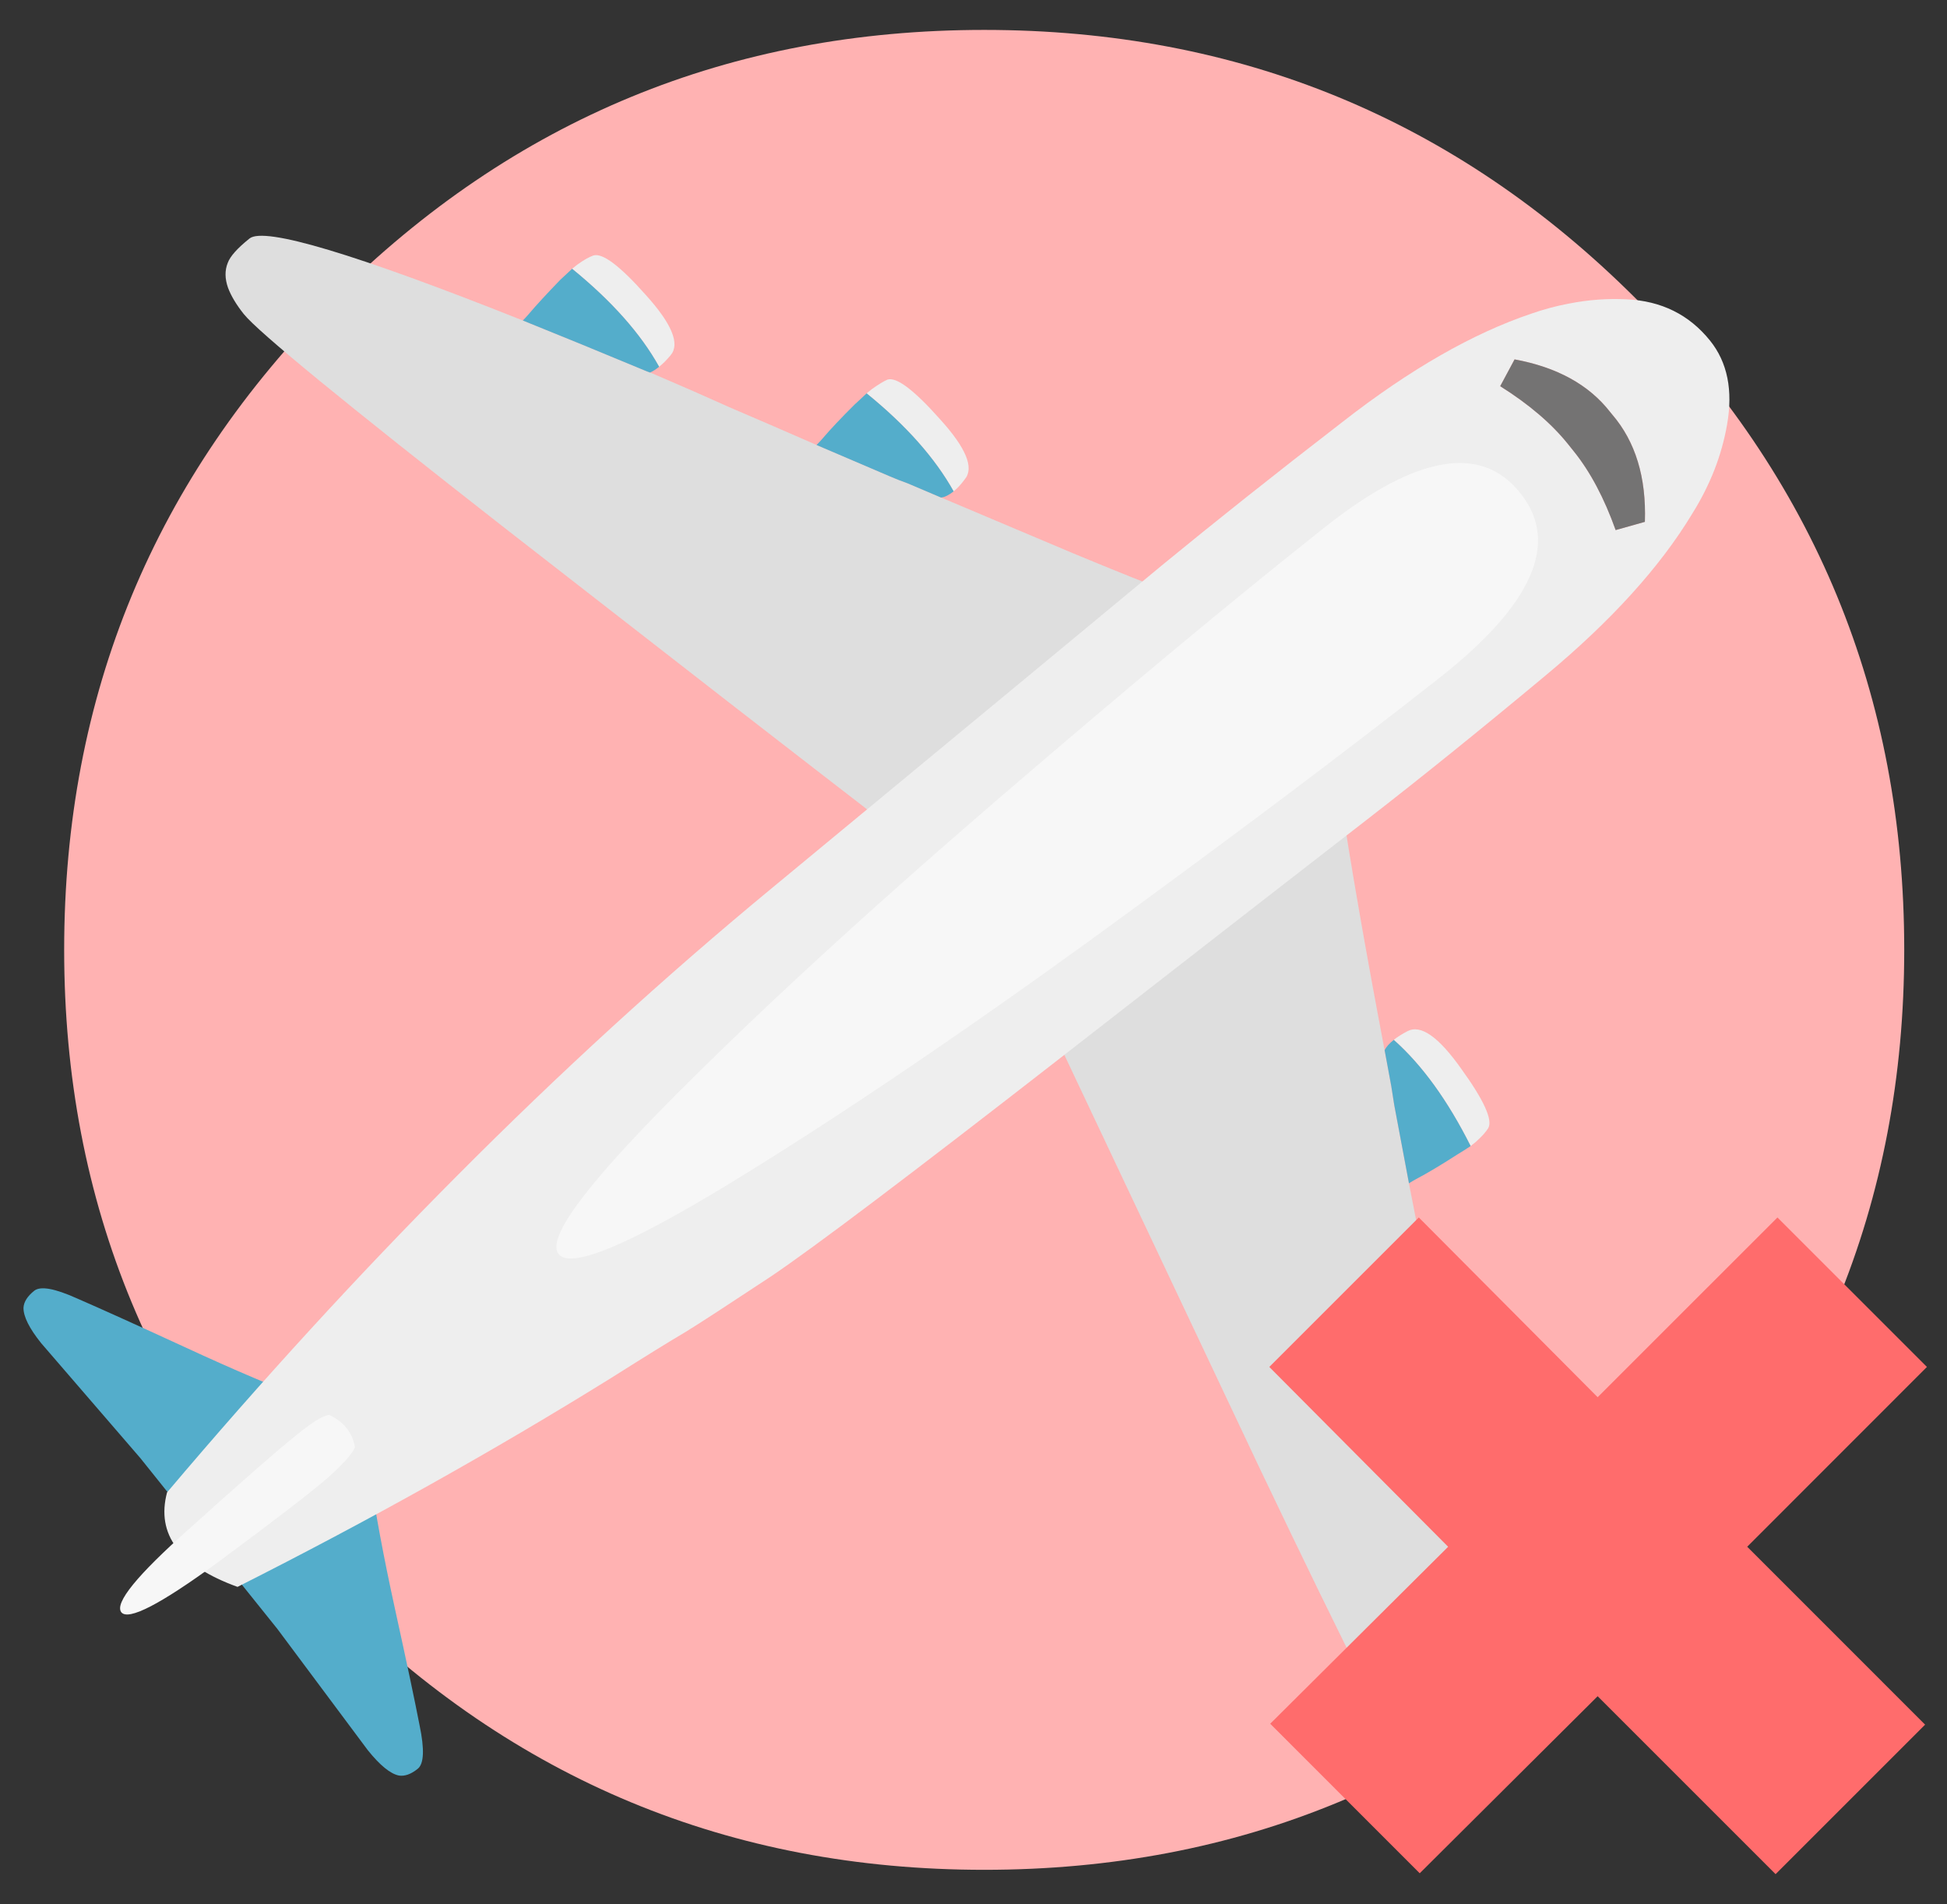
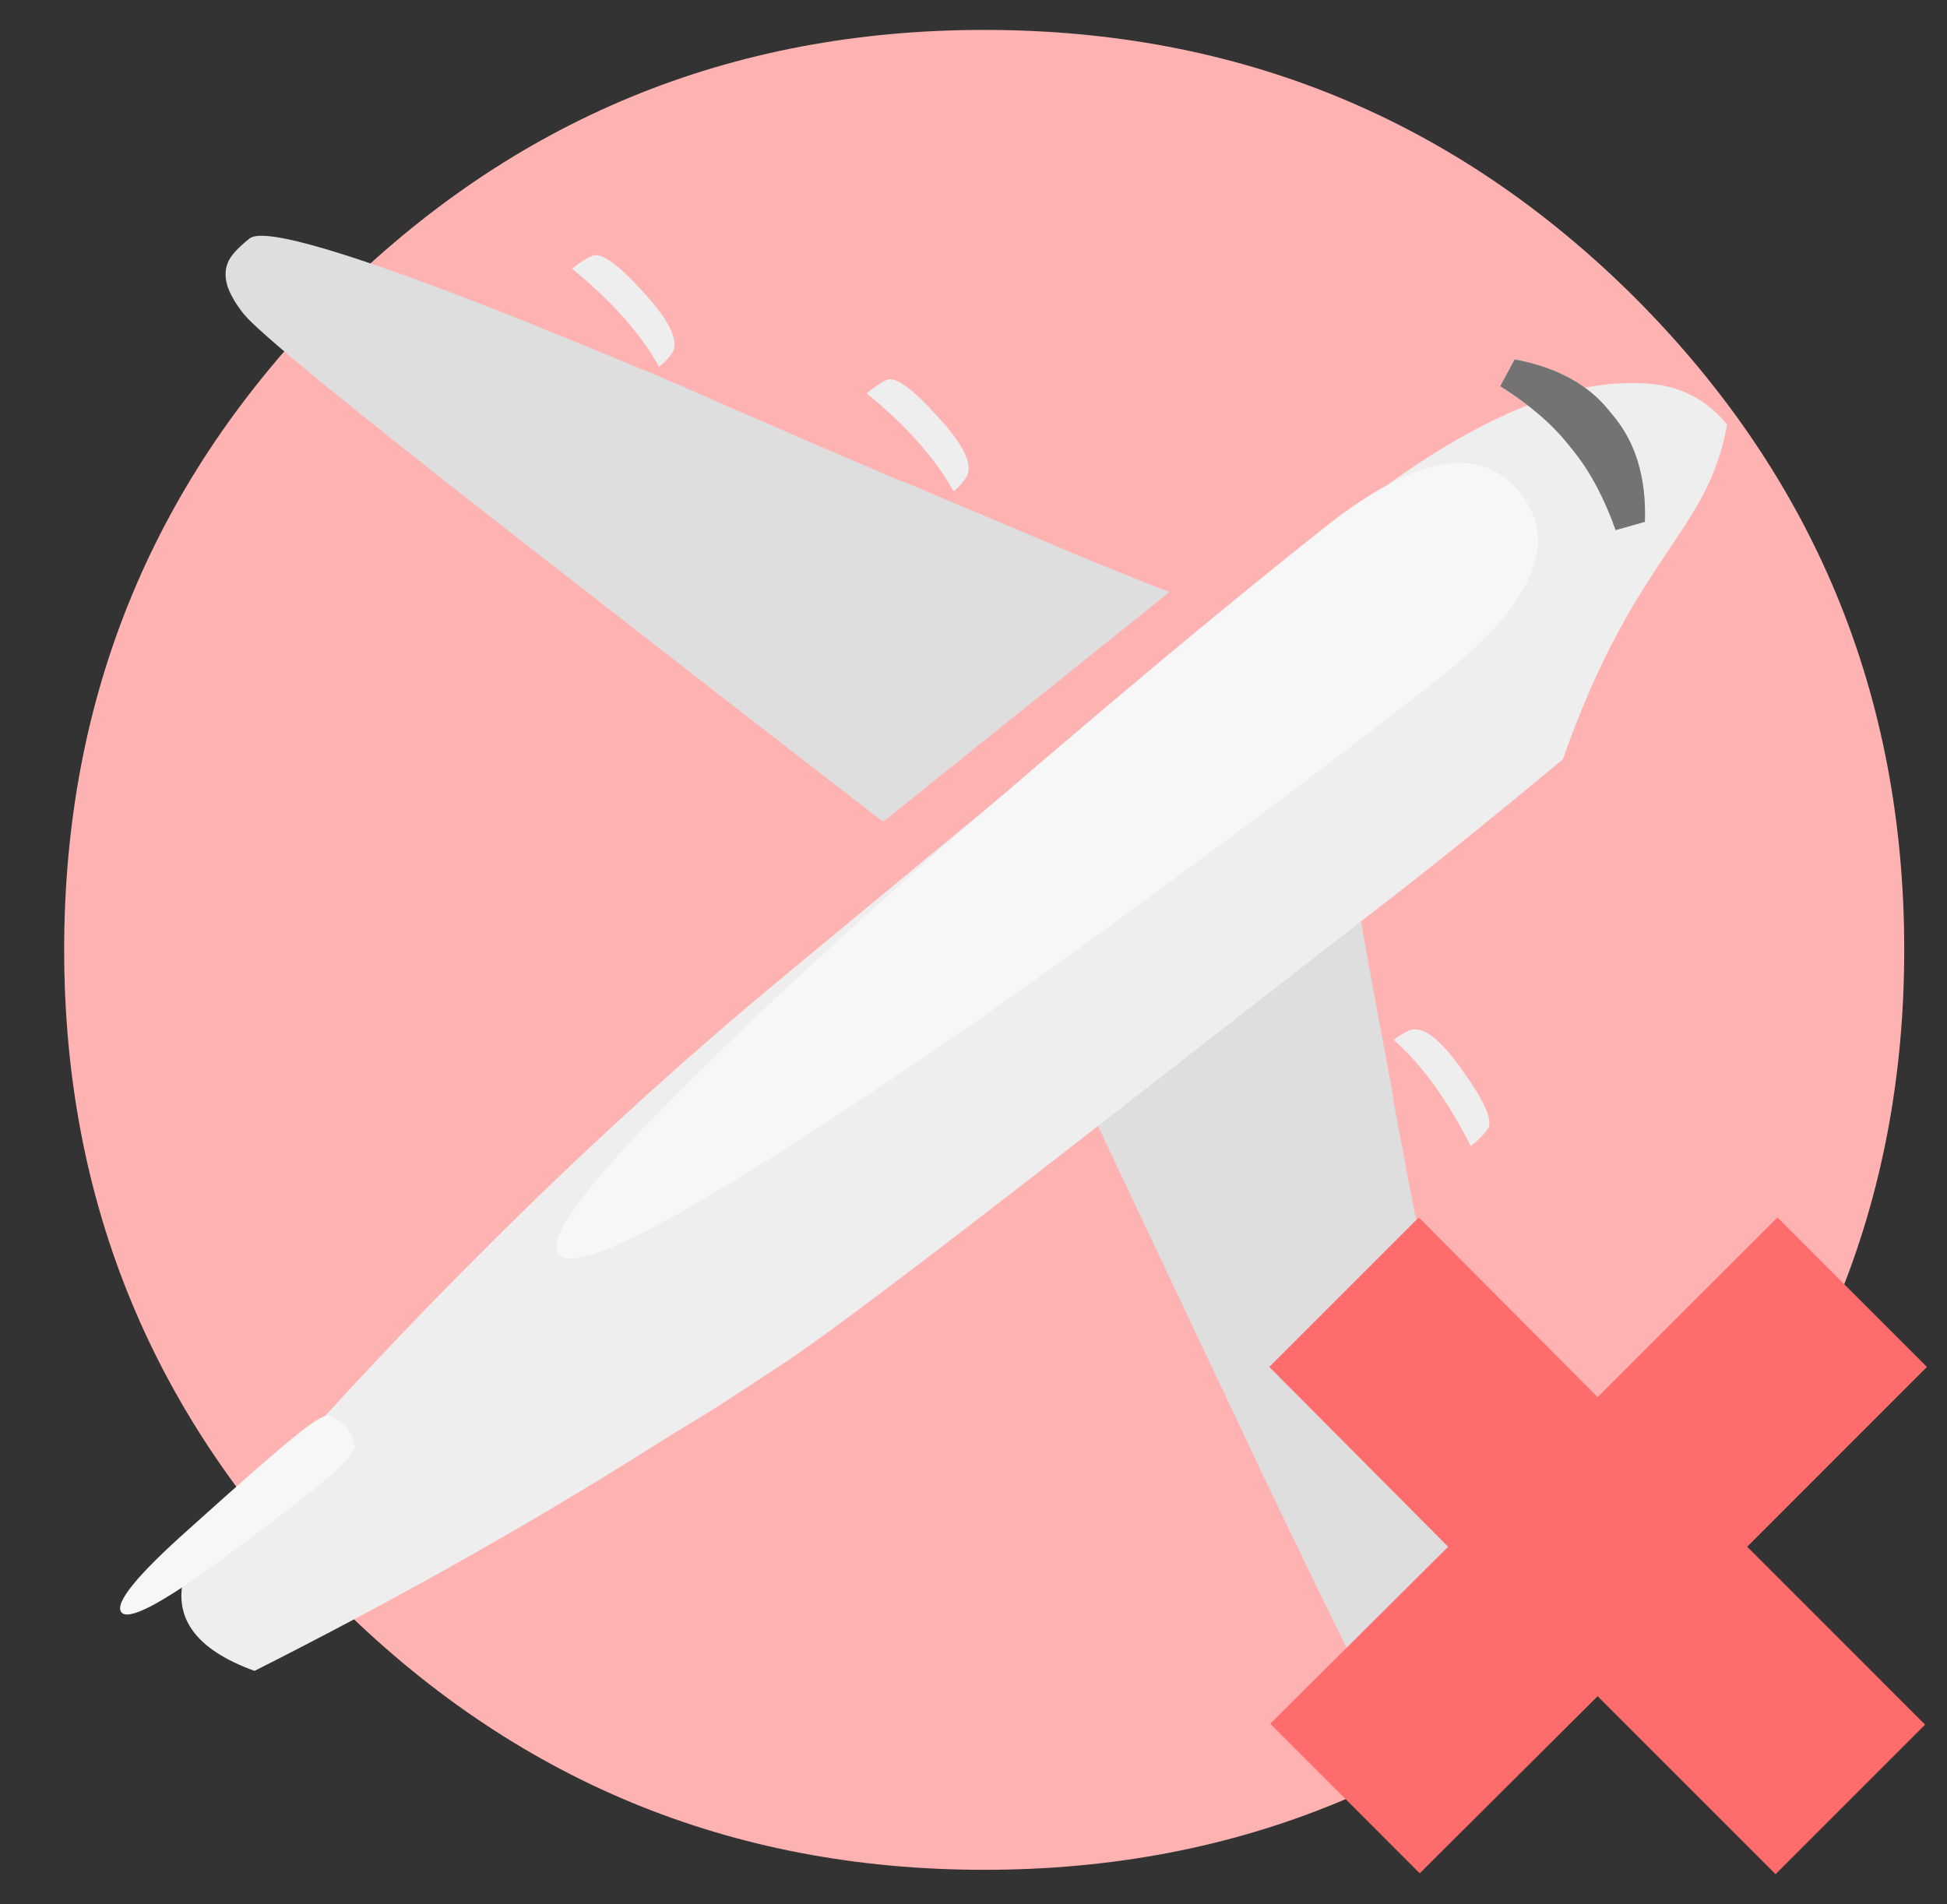
<svg xmlns="http://www.w3.org/2000/svg" version="1.1" x="0px" y="0px" viewBox="251.878 -168.5 87.082 85.17" enable-background="new 251.878 -168.5 87.082 85.17" xml:space="preserve">
  <rect x="251.878" y="-168.5" width="87.082" height="85.17" fill="#333333" stroke="none" />
  <g id="BACKGROUND">
</g>
  <g id="OBJECTS">
    <g>
      <g transform="matrix( 1, 0, 0, 1, 0,-22.9) ">
        <g>
          <g id="Layer0_0_FILL_3_">
            <path fill="#FFB2B2" d="M325.016-74.036c8.021-8.049,12.031-17.74,12.031-29.077c0-11.391-4.01-21.11-12.031-29.159       c-8.022-7.994-17.728-11.99-29.118-11.99c-11.363,0-21.056,3.996-29.076,11.99c-8.05,8.049-12.074,17.769-12.074,29.159       c0,11.337,4.024,21.028,12.074,29.077c8.021,8.049,17.713,12.073,29.076,12.073C307.288-61.962,316.994-65.987,325.016-74.036z       " />
          </g>
        </g>
      </g>
      <g>
        <g transform="matrix( 0.406, 0.506, -0.506, 0.406, 502.35,66) ">
          <g>
            <g id="Layer0_29_MEMBER_0_FILL">
              <path fill="#DEDEDE" d="M-498.239,75.076c0.572,0.189,1.271,0.283,2.092,0.287c1.587-0.001,9.176-1.602,22.77-4.801        c7.601-1.806,13.987-3.323,19.157-4.554c5.934-1.42,10.255-2.462,12.961-3.117l0-25.313c-1.285,0.765-3.348,1.928-6.194,3.489        c-2.38,1.283-5.289,2.857-8.738,4.716c-0.71,0.384-1.449,0.78-2.216,1.189c-0.354,0.219-0.737,0.439-1.147,0.657        c-1.531,0.822-3.145,1.682-4.84,2.584c-1.833,0.956-3.773,1.982-5.827,3.078c-1.558,0.791-3.159,1.626-4.796,2.503        c-0.168,0.081-0.317,0.164-0.454,0.245c-0.054,0.028-0.122,0.068-0.205,0.123c-2.954,1.613-5.648,3.104-8.082,4.472        c-10.803,6.126-16.203,9.848-16.203,11.157c-0.002,1.07,0.122,1.809,0.368,2.219        C-499.32,74.502-498.867,74.856-498.239,75.076 M-422.223,37.581l0.001,25.308c5.033,1.205,15.725,3.763,32.079,7.673        c13.595,3.199,21.182,4.799,22.769,4.801c0.849,0.001,1.555-0.098,2.132-0.289l0.042,0.003        c0.575-0.247,0.997-0.602,1.273-1.068c0.243-0.411,0.368-1.148,0.367-2.216c0.001-1.31-5.4-5.031-16.203-11.156        c-2.408-1.367-5.101-2.858-8.084-4.475c-0.054-0.053-0.12-0.093-0.205-0.122c-0.133-0.082-0.286-0.161-0.449-0.245        c-3.855-2.023-7.399-3.882-10.626-5.578c-1.695-0.902-3.309-1.764-4.841-2.584c-0.382-0.22-0.764-0.438-1.149-0.658        c-0.762-0.409-1.504-0.807-2.214-1.19c-3.393-1.805-6.249-3.35-8.575-4.635C-418.828,39.536-420.936,38.344-422.223,37.581z" />
              <path fill="#EEEEEE" d="M-455.984,44.842c0-0.329-0.055-0.698-0.165-1.109c-0.191-1.012-1.626-1.436-4.307-1.271        c-2.682,0.135-4.143,0.506-4.389,1.107c-0.081,0.3-0.137,0.724-0.164,1.272c-0.002,0.135-0.002,0.286-0.002,0.452        C-461.591,44.553-458.581,44.403-455.984,44.842 M-484.413,55.302c-0.001,0.136-0.002,0.286-0.001,0.451        c3.444-0.739,6.455-0.889,9.024-0.451c0.002-0.329-0.04-0.698-0.123-1.108c-0.191-1.012-1.641-1.434-4.348-1.271        c-2.653,0.135-4.103,0.505-4.347,1.108C-484.318,54.33-484.387,54.756-484.413,55.302 M-398.674,43.567        c-0.246-0.601-1.698-0.97-4.35-1.104c-2.704-0.164-4.155,0.256-4.348,1.272c-0.082,0.409-0.123,0.778-0.123,1.108        c2.572-0.438,5.581-0.289,9.027,0.449c-0.003-0.162-0.002-0.314-0.001-0.451C-398.497,44.294-398.566,43.87-398.674,43.567         M-387.968,54.194c-0.109,0.41-0.164,0.779-0.164,1.108c2.572-0.438,5.58-0.288,9.025,0.451        c0.002-0.163,0.001-0.314-0.001-0.451c-0.027-0.548-0.081-0.973-0.164-1.274c-0.245-0.6-1.707-0.968-4.388-1.104        C-386.366,52.759-387.804,53.182-387.968,54.194z" />
-               <path fill="#54ADCB" d="M-456.19,45.784c0.139-0.218,0.206-0.533,0.207-0.942c-2.598-0.438-5.608-0.289-9.027,0.451        c0.03,0.328,0.058,0.697,0.083,1.107c0.138,1.313,0.287,2.392,0.452,3.241c0.027,0.135,0.054,0.329,0.082,0.573        c1.696-0.902,3.309-1.762,4.84-2.584c0.411-0.218,0.794-0.438,1.147-0.657C-457.639,46.564-456.9,46.167-456.19,45.784         M-484.414,55.753c0.026,0.328,0.052,0.697,0.082,1.107c0.165,1.314,0.328,2.394,0.493,3.241        c0.026,0.136,0.054,0.315,0.081,0.534c2.435-1.368,5.128-2.859,8.082-4.472c0.083-0.055,0.151-0.095,0.205-0.123        c0.055-0.191,0.082-0.438,0.081-0.738C-477.958,54.864-480.969,55.015-484.414,55.753 M-398.592,46.4        c0.054-0.41,0.096-0.78,0.124-1.109c-3.446-0.737-6.455-0.887-9.027-0.449c-0.001,0.41,0.053,0.724,0.165,0.941        c0.71,0.383,1.452,0.78,2.214,1.19c0.385,0.22,0.767,0.439,1.149,0.658c1.532,0.82,3.146,1.682,4.841,2.584        c0.029-0.245,0.055-0.438,0.083-0.574C-398.879,48.794-398.729,47.712-398.592,46.4 M-388.132,55.302        c0.001,0.3,0.027,0.548,0.081,0.737c0.085,0.029,0.151,0.069,0.205,0.122c2.983,1.616,5.677,3.108,8.084,4.475        c0.051-0.22,0.094-0.398,0.123-0.535c0.137-0.848,0.288-1.927,0.45-3.242c0.027-0.409,0.057-0.777,0.082-1.106        C-382.552,55.014-385.561,54.864-388.132,55.302 M-439.082,130.29l4.265,0.004l0.083-11.691        c-2.244,1.338-5.046,2.842-8.407,4.511c-3.341,1.667-5.761,2.899-7.265,3.692c-1.504,0.767-2.255,1.424-2.256,1.97        c0,0.6,0.149,1.038,0.451,1.31c0.466,0.384,1.355,0.577,2.667,0.577C-443.473,130.443-439.986,130.319-439.082,130.29         M-410.86,130.086c0.303-0.274,0.454-0.709,0.452-1.31c0.001-0.546-0.75-1.205-2.255-1.97        c-1.506-0.793-3.939-2.025-7.303-3.691c-3.365-1.67-6.166-3.174-8.41-4.514l0.083,11.691l4.307,0        c0.873,0.028,4.346,0.15,10.419,0.37C-412.226,130.662-411.324,130.47-410.86,130.086z" />
            </g>
          </g>
        </g>
        <g transform="matrix( 0.406, 0.506, -0.506, 0.406, 502.35,66) ">
          <g>
            <g id="Layer0_29_MEMBER_1_FILL">
-               <path fill="#EEEEEE" d="M-422.92,6.075c-0.764-2.189-1.861-4.09-3.281-5.701c-1.585-1.808-3.337-2.711-5.251-2.71        c-2.297,0.002-4.24,0.903-5.826,2.708c-0.875,0.984-1.627,2.079-2.256,3.282c-0.41,0.767-0.766,1.572-1.067,2.419        c-1.479,4.02-2.257,8.972-2.337,14.853c-0.112,5.878-0.136,11.185-0.081,15.915c0.079,4.704,0.257,16.37,0.532,34.993        c0.136,9.518,0.764,19.269,1.885,29.25c1.068,9.547,2.572,19.296,4.515,29.251c1.776,2.405,4.485,2.503,8.121,0.286        c2.106-9.927,3.736-19.622,4.883-29.086c0.328-2.898,0.574-4.894,0.737-5.988c0.14-1.094,0.369-3.42,0.698-6.973        c0.301-3.585,0.547-11.927,0.741-25.025c0.189-13.1,0.325-22.002,0.409-26.708c0.08-4.729,0.066-10.035-0.044-15.914        C-420.649,15.044-421.442,10.094-422.92,6.075 M-424.519,8.987l-0.819,1.928c-2.217-0.768-4.226-1.15-6.032-1.149l-0.656,0        c-1.806,0.001-3.815,0.381-6.03,1.148l-0.822-1.93c2.245-1.939,4.555-2.897,6.935-2.869c0.08-0.001,0.163-0.001,0.245-0.002        C-429.235,6.032-426.842,6.99-424.519,8.987z" />
+               <path fill="#EEEEEE" d="M-422.92,6.075c-0.764-2.189-1.861-4.09-3.281-5.701c-2.297,0.002-4.24,0.903-5.826,2.708c-0.875,0.984-1.627,2.079-2.256,3.282c-0.41,0.767-0.766,1.572-1.067,2.419        c-1.479,4.02-2.257,8.972-2.337,14.853c-0.112,5.878-0.136,11.185-0.081,15.915c0.079,4.704,0.257,16.37,0.532,34.993        c0.136,9.518,0.764,19.269,1.885,29.25c1.068,9.547,2.572,19.296,4.515,29.251c1.776,2.405,4.485,2.503,8.121,0.286        c2.106-9.927,3.736-19.622,4.883-29.086c0.328-2.898,0.574-4.894,0.737-5.988c0.14-1.094,0.369-3.42,0.698-6.973        c0.301-3.585,0.547-11.927,0.741-25.025c0.189-13.1,0.325-22.002,0.409-26.708c0.08-4.729,0.066-10.035-0.044-15.914        C-420.649,15.044-421.442,10.094-422.92,6.075 M-424.519,8.987l-0.819,1.928c-2.217-0.768-4.226-1.15-6.032-1.149l-0.656,0        c-1.806,0.001-3.815,0.381-6.03,1.148l-0.822-1.93c2.245-1.939,4.555-2.897,6.935-2.869c0.08-0.001,0.163-0.001,0.245-0.002        C-429.235,6.032-426.842,6.99-424.519,8.987z" />
              <path fill="#747373" d="M-425.338,10.916l0.819-1.928c-2.324-1.998-4.717-2.955-7.18-2.874        c-0.082,0.001-0.165,0.001-0.245,0.002c-2.381-0.028-4.69,0.929-6.935,2.869l0.822,1.93c2.215-0.767,4.224-1.147,6.03-1.148        l0.656,0C-429.565,9.766-427.555,10.148-425.338,10.916z" />
            </g>
          </g>
        </g>
        <g transform="matrix( 0.406, 0.506, -0.506, 0.406, 502.35,66) ">
          <g>
            <g id="Layer0_29_MEMBER_2_FILL">
              <path fill="#F7F7F7" d="M-430.425,118.273c-0.905-0.493-1.847-0.491-2.834,0c-0.244,0.354-0.356,1.311-0.327,2.87        c-0.001,1.559,0.138,4.748,0.411,9.56c0.246,4.813,0.763,7.232,1.558,7.262c0.767-0.001,1.259-2.419,1.477-7.261        c0.191-4.842,0.258-8.028,0.204-9.559C-430.016,119.586-430.178,118.627-430.425,118.273z" />
            </g>
          </g>
        </g>
        <g transform="matrix( 0.406, 0.506, -0.506, 0.406, 609.2,176.45) ">
          <g>
            <g id="Layer0_29_MEMBER_3_FILL">
              <path fill="#F7F7F7" d="M-673.903,48.339c-0.053,8.042,0.124,17.942,0.534,29.703c0.411,11.733,1.094,21.81,2.052,30.234        c0.957,8.423,2.105,12.636,3.445,12.634c1.341,0.004,2.544-4.155,3.61-12.47c1.066-8.313,1.886-18.281,2.461-29.904        c0.547-11.625,0.862-21.553,0.945-29.785c0.084-8.231-2.054-12.362-6.402-12.389        C-671.633,36.306-673.848,40.299-673.903,48.339z" />
            </g>
          </g>
        </g>
        <g transform="matrix( 1, 0, 0, 1, 126.95,-2.05) ">
          <g>
            <g id="Layer0_30_MEMBER_0_FILL">
              <path fill="#FF6C6C" d="M189.698-97.263l-7.958,7.916l6.687,6.689l7.958-7.92l7.959,7.959l6.687-6.687l-7.957-7.958        l8.039-8.043l-6.686-6.686l-8.042,8.04l-7.999-8.04l-6.687,6.686L189.698-97.263z" />
            </g>
          </g>
        </g>
      </g>
    </g>
  </g>
</svg>